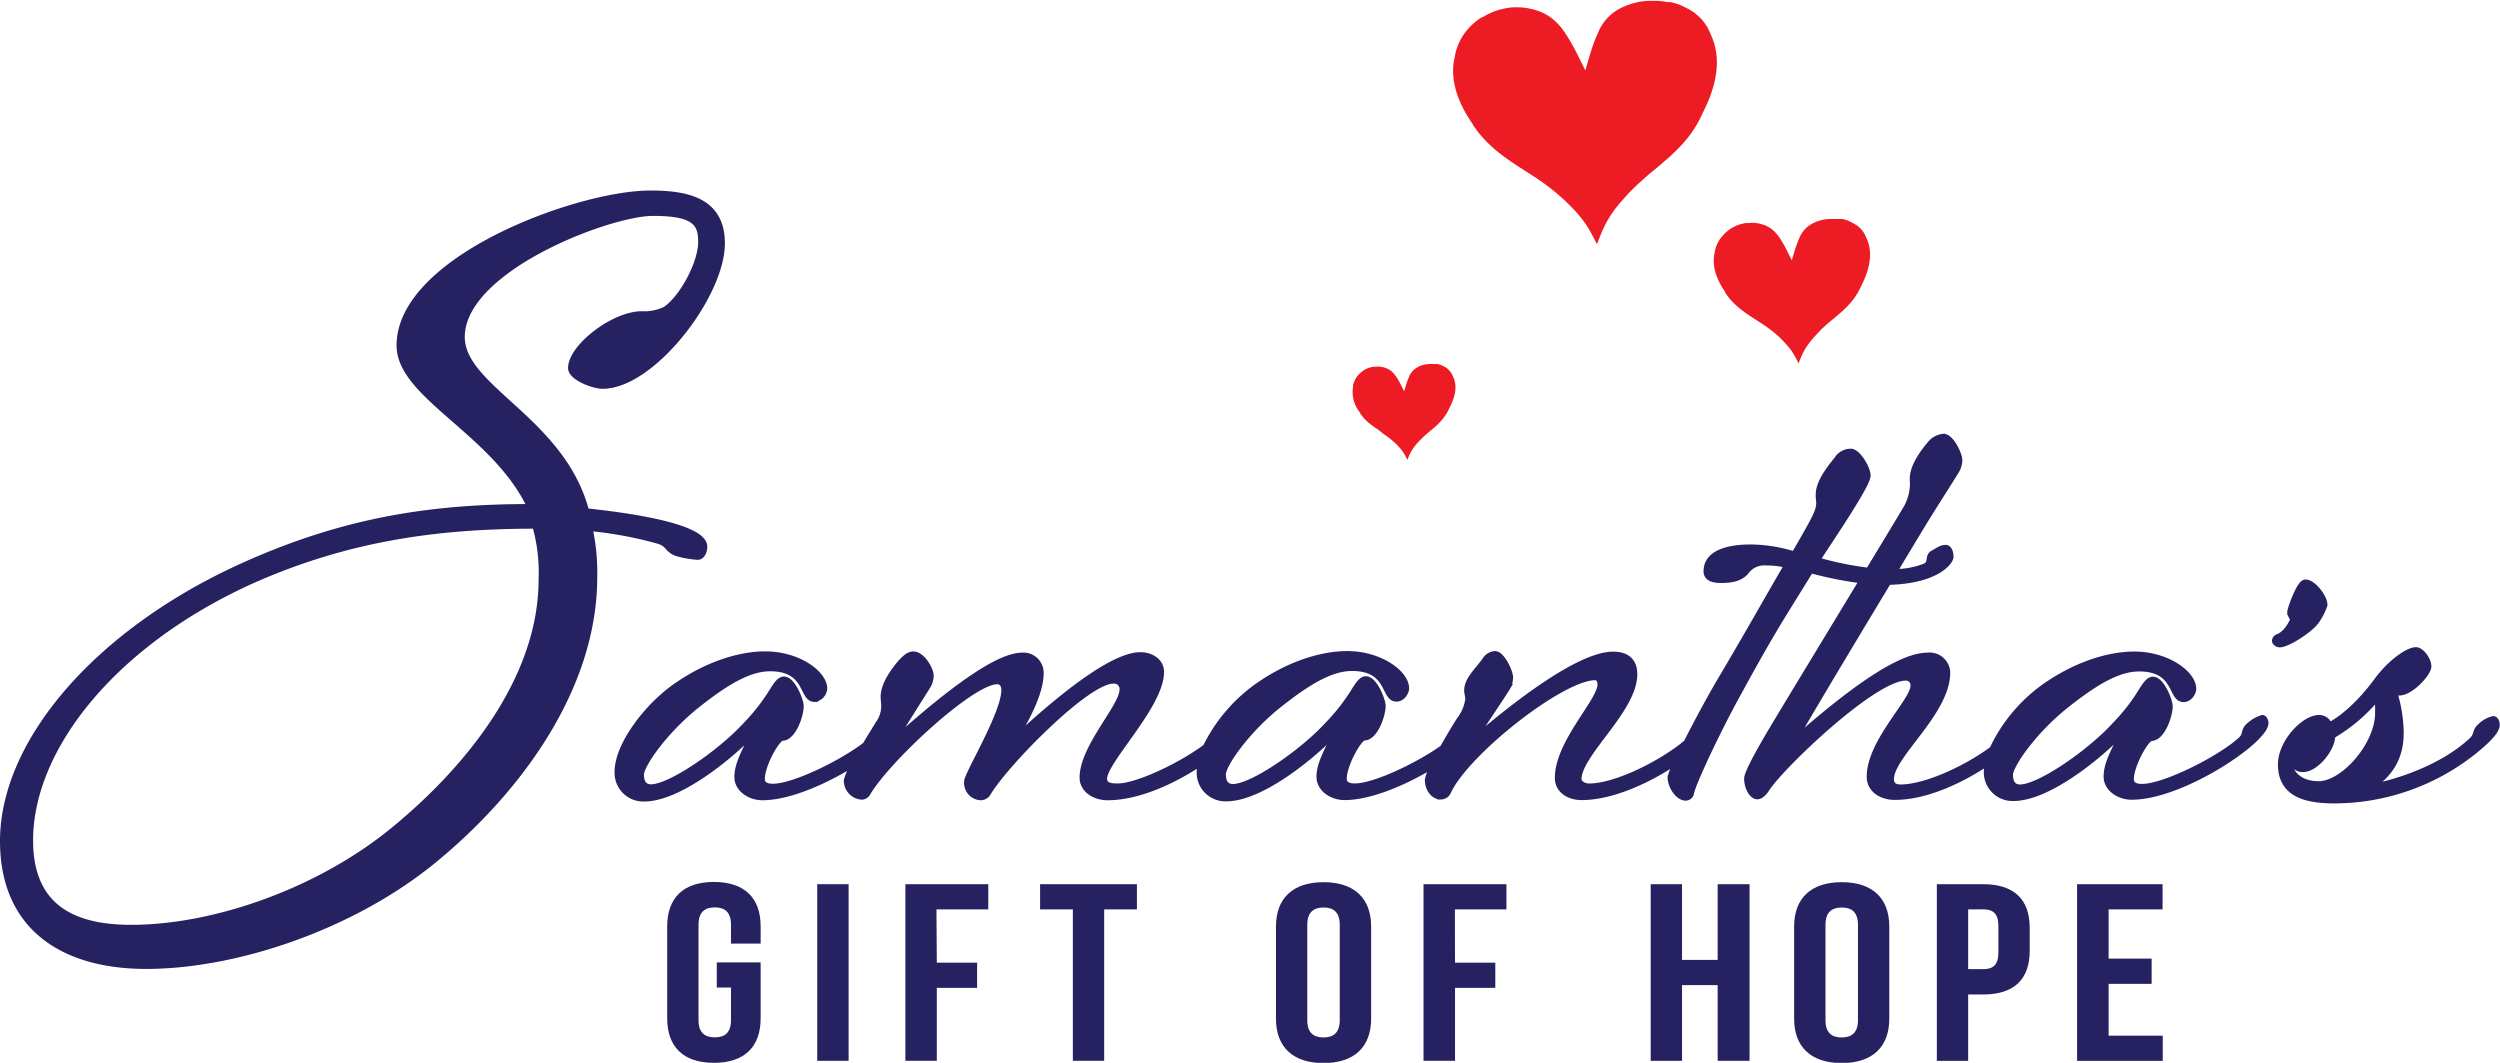
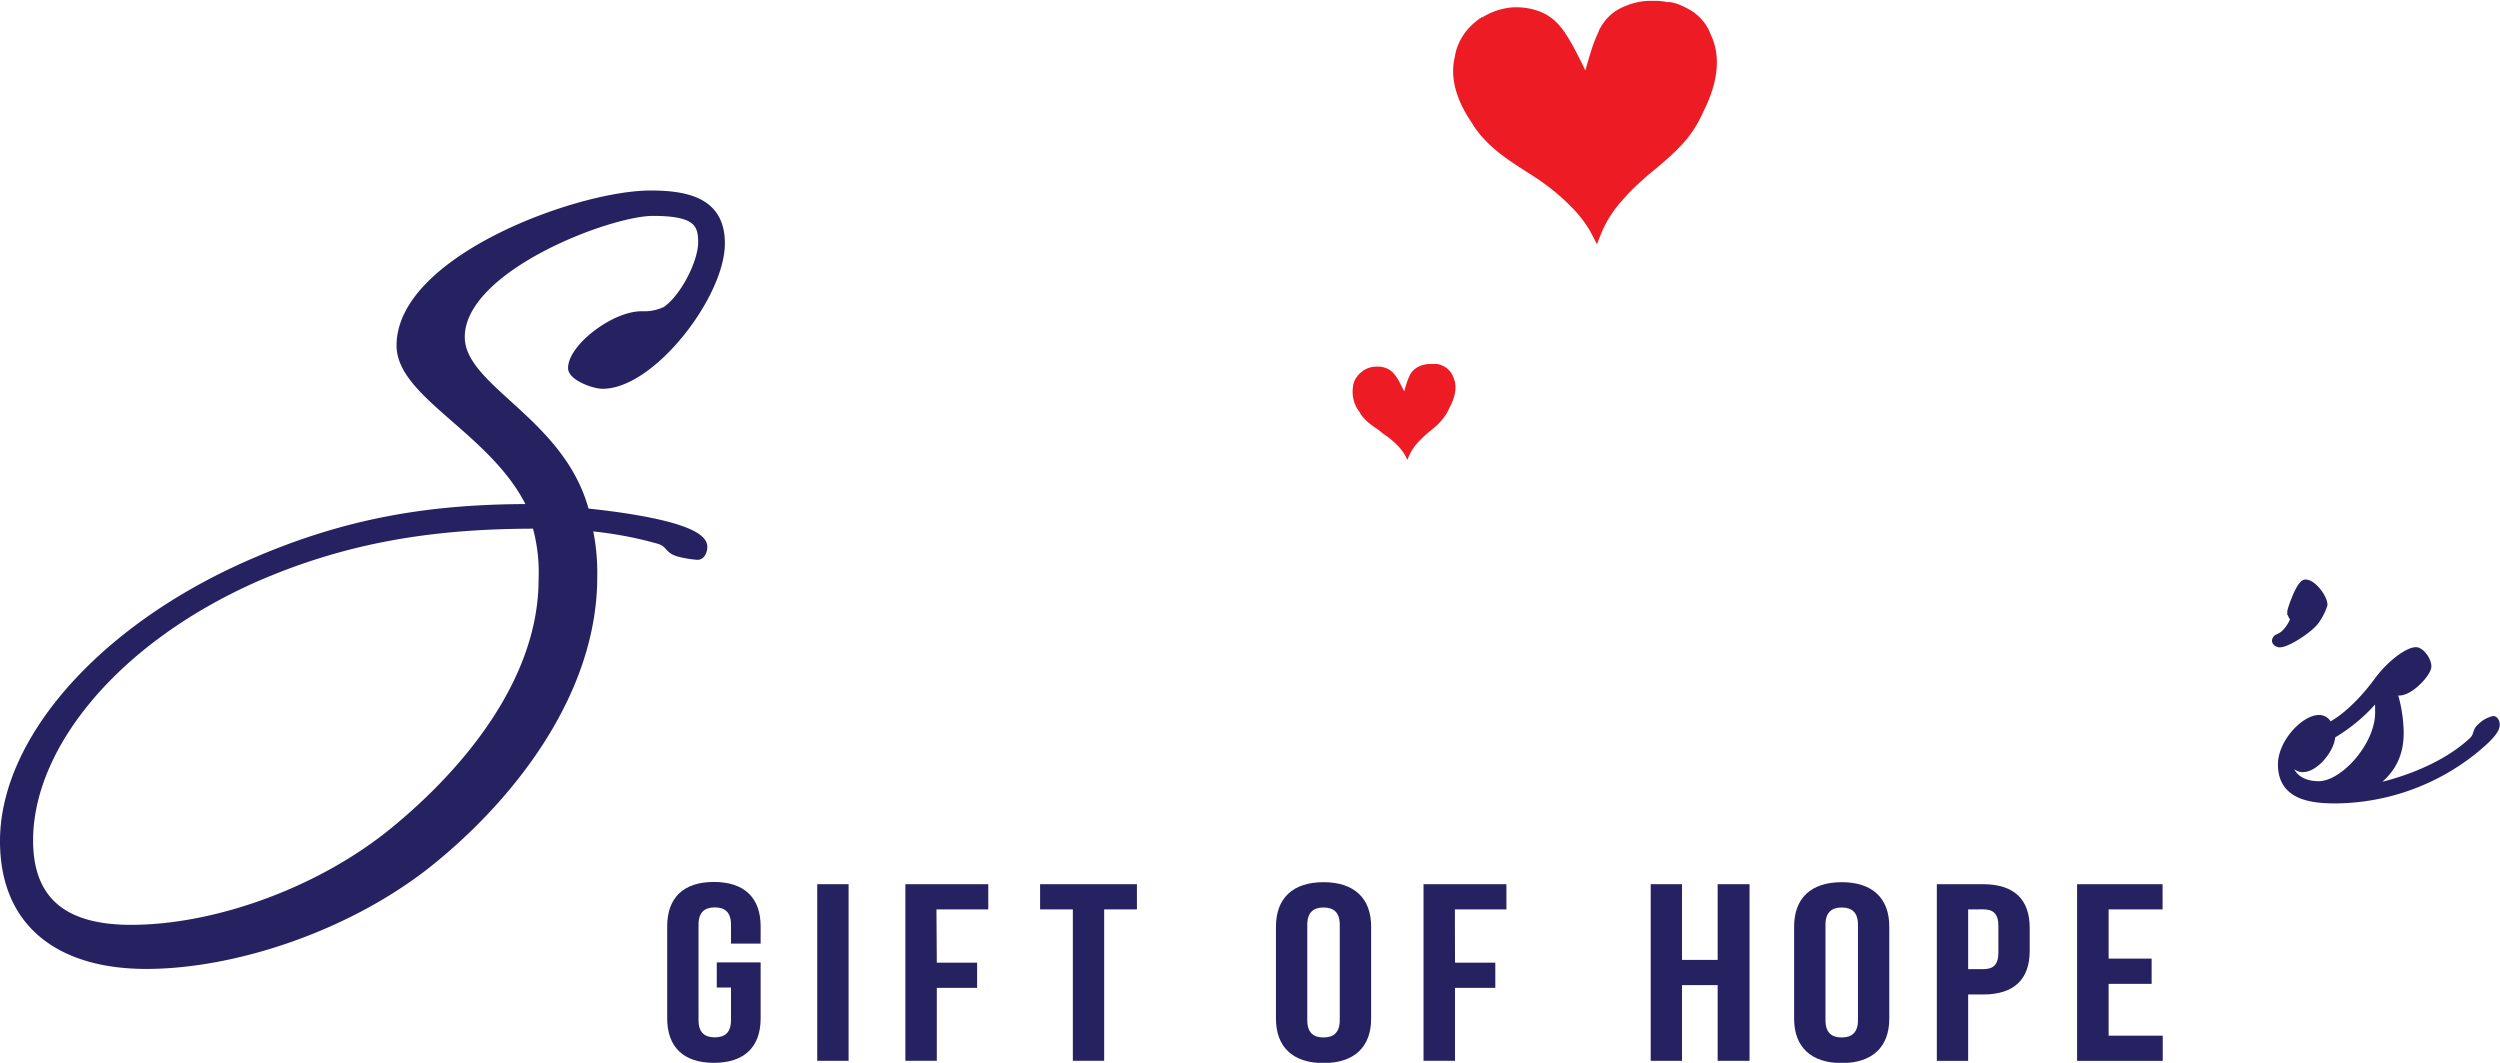
<svg xmlns="http://www.w3.org/2000/svg" viewBox="0 0 434.24 184.61">
  <defs>
    <style>.cls-1,.cls-2{fill:#262262;}.cls-1{stroke:#262262;stroke-miterlimit:10;stroke-width:1.18px;}.cls-3{fill:#ed1c24;}</style>
  </defs>
  <title>SGoH-Logo_HorizontalWeb</title>
  <g id="Layer_4" data-name="Layer 4">
    <path class="cls-1" d="M294.11,410.53c1.94.56,1.53,1.67,3.47,2.22a18,18,0,0,0,3.32.56c.83,0,1.11-1.11,1.11-1.67,0-3.88-16.49-5.68-20.51-6.1-4.16-15.93-21.62-21.34-21.62-30.35,0-11.91,25.64-21.62,33.26-21.62,7.35,0,8.46,1.81,8.46,5.13,0,3.61-3.19,9.7-6.24,11.78a8.54,8.54,0,0,1-4.16.83c-4.85,0-12.2,5.69-12.2,9.29,0,1.52,3.75,3,5.41,3,8.59,0,20.65-15.66,20.65-24.67,0-7.21-5.68-8.59-12.33-8.59-12.62,0-43.52,11.36-43.52,26.33,0,8.73,16.63,15,22.73,28.13-16.63,0-31.74,2.08-49.48,10-25.5,11.37-42.13,30.63-42.13,47.95,0,14.69,10.12,21.62,24.81,21.62,15.24,0,35.2-6.51,49.47-18,14.55-11.78,28.28-29.8,28.28-49.48a36.42,36.42,0,0,0-.84-8.59A67.66,67.66,0,0,1,294.11,410.53ZM248.38,460.7c-12.89,10.68-31.19,17.19-45.88,17.19-10.81,0-17.6-4.16-17.6-15.25,0-16.21,14.69-34.5,38.81-45.31,16.35-7.21,31.74-9.43,49.06-9.43a29.86,29.86,0,0,1,1.11,9.43C273.88,434.65,261,450.31,248.38,460.7Z" transform="translate(-179.74 -316.66)" />
-     <path class="cls-1" d="M572.71,441.44a6,6,0,0,0-2.28,1.33c-1,.86-.38,1.52-1.43,2.47-3.51,3.23-13.21,8.17-17.2,8.17-.85,0-2-.19-2-1.42,0-2.47,2.66-7.22,3.61-7.22,1.8,0,3.13-3.8,3.13-5.42,0-1-1.42-4.56-2.85-4.56-.66,0-1.23.85-1.9,1.9a33.76,33.76,0,0,1-4.75,6.08c-4.27,4.66-13,10.74-16.44,10.74-1.14,0-1.8-.76-1.8-2.28,0-1.71,4.27-7.89,10.16-12.45,5.33-4.18,9-6.08,12.36-6.08,6.65,0,5.51,5.32,7.7,5.32,1,0,1.61-1.14,1.61-1.71,0-2.57-4.47-5.89-10.17-5.89-4.65,0-10.36,1.9-15.58,5.6a27.79,27.79,0,0,0-9,10.81c-4.43,3.32-11.6,6.68-16.05,6.68-1.33,0-1.71-.76-1.71-1.52,0-4.18,9.78-11.59,9.78-18.53a3,3,0,0,0-3.32-2.85c-4,0-10.93,4-22.9,14.54l-.19-.29c1.19-2.23,9-15.29,16.19-27.2,8.63-.2,10.79-3.61,10.79-4.25,0-1-.38-1.52-.76-1.52-.76,0-1.33.47-2.28,1-.76.48-.09,1.62-1.23,2.19a14.13,14.13,0,0,1-5.61,1l4.75-7.88c2.19-3.62,5.52-8.75,6.18-9.89a3.63,3.63,0,0,0,.48-1.71c0-1-1.43-4-2.67-4a3.27,3.27,0,0,0-2.28,1.24c-1.52,1.8-3,4-3,6a8.88,8.88,0,0,1-1.42,5.61c-.31.55-2.95,4.91-6.28,10.42a56.17,56.17,0,0,1-9.12-1.87c2-3.13,8.84-13.11,8.84-14.73,0-1.23-1.71-4.08-2.85-4.08a2.69,2.69,0,0,0-2.28,1.23c-1.62,2-3.23,4.18-3.23,6.18,0,.76.09,1,.09,1.33,0,1.52-.57,2.57-4.37,9.12a26,26,0,0,0-7.6-1.23c-3.23,0-7.6.66-7.6,4.08,0,1.43,1.8,1.43,2.56,1.43,1.71,0,3.14-.29,4.09-1.33a4,4,0,0,1,3.61-1.71,14.63,14.63,0,0,1,3.8.47c-3.52,6-6.94,12.17-11.69,20.15-2,3.4-4.18,7.5-5.85,10.79-4.24,3.58-12.29,7.64-17,7.64-1,0-1.9-.66-1.9-1.33,0-4.46,9.69-12.06,9.69-18.24,0-1.81-.85-3.33-3.61-3.33-6.56,0-19.76,11-24.71,15.3.57-1.14,5.61-8.55,6.28-9.69a3.72,3.72,0,0,0,.47-1.71c0-1-1.42-4-2.56-4a2.09,2.09,0,0,0-1.71,1.14c-1.62,2.09-3.05,3.42-3.05,5.13,0,.47.19.85.19,1.52a7.41,7.41,0,0,1-1.52,3.61c-.45.68-1.71,2.76-2.91,4.89-4.32,3.08-11.91,6.7-15.33,6.7-.86,0-2-.19-2-1.42,0-2.47,2.66-7.22,3.61-7.22,1.81,0,3.14-3.8,3.14-5.42,0-1-1.43-4.56-2.85-4.56-.67,0-1.24.85-1.9,1.9a34.55,34.55,0,0,1-4.76,6.08c-4.27,4.66-13,10.74-16.44,10.74-1.14,0-1.8-.76-1.8-2.28,0-1.71,4.27-7.89,10.17-12.45,5.32-4.18,9-6.08,12.35-6.08,6.65,0,5.51,5.32,7.7,5.32,1,0,1.61-1.14,1.61-1.71,0-2.57-4.46-5.89-10.16-5.89-4.66,0-10.36,1.9-15.59,5.6a28.15,28.15,0,0,0-8.91,10.51c-4.5,3.37-12.07,6.88-15.33,6.88-.95,0-2.47,0-2.47-1.42,0-3.14,9.89-12.73,9.89-18.53,0-1.81-1.71-2.85-3.52-2.85-6.84,0-21.86,14.92-21.86,14.63a3.56,3.56,0,0,1,.38-1c1.62-2.66,4.09-7.22,4.09-10.55a2.92,2.92,0,0,0-3.14-3c-6.74,0-22.61,15.58-22.61,15,0,0-.48.67,6.17-9.88a3.71,3.71,0,0,0,.48-1.71c0-1-1.43-3.61-2.95-3.61-.76,0-1.33.57-2.09,1.33-1.52,1.8-3,4-3,6,0,.48.1.86.1,1.72a5.32,5.32,0,0,1-1.05,3c-.33.56-1.24,2-2.22,3.65-4.12,3.17-12.48,7.27-16.12,7.27-.86,0-2-.19-2-1.42,0-2.47,2.66-7.22,3.61-7.22,1.81,0,3.14-3.8,3.14-5.42,0-1-1.43-4.56-2.85-4.56-.67,0-1.24.85-1.9,1.9a34.28,34.28,0,0,1-4.75,6.08c-4.28,4.66-13,10.74-16.44,10.74-1.14,0-1.81-.76-1.81-2.28,0-1.71,4.28-7.89,10.17-12.45,5.32-4.18,9-6.08,12.35-6.08,6.66,0,5.51,5.32,7.7,5.32a1.9,1.9,0,0,0,1.62-1.71c0-2.57-4.47-5.89-10.17-5.89-4.66,0-10.36,1.9-15.59,5.6-5,3.52-10,10.17-10,14.73a4.4,4.4,0,0,0,4.56,4.57c5.79,0,14.35-6.85,18.34-10.93l.47.28c-1.9,3.61-2.56,5.32-2.56,7,0,2,2.09,3.43,4.27,3.43,4.81,0,11.34-3,16.25-6.12a12.51,12.51,0,0,0-1.51,3.26,2.71,2.71,0,0,0,2.56,2.76,1.18,1.18,0,0,0,.95-.67c3.52-5.89,18.06-19.38,22.52-19.38.86,0,1.33.66,1.33,1.61,0,4.09-6.46,14.64-6.46,15.87a2.42,2.42,0,0,0,2.28,2.67,1.4,1.4,0,0,0,1.24-.77c3-5,17.1-19.48,21.76-19.48a1.53,1.53,0,0,1,1.71,1.62c0,3-6.94,10-6.94,15.3,0,2,2,3.33,4.28,3.33,5.21,0,11.31-2.74,16.27-6.08a8,8,0,0,0-.21,1.7,4.4,4.4,0,0,0,4.56,4.57c5.8,0,14.35-6.85,18.34-10.93l.48.28c-1.9,3.61-2.57,5.32-2.57,7,0,2,2.09,3.43,4.28,3.43,4.64,0,10.88-2.76,15.72-5.78a10.45,10.45,0,0,0-1.18,2.83c0,1.61,1,2.85,2.19,2.85a1.35,1.35,0,0,0,1.14-.67c2.94-6.74,19.76-20.05,25.66-20.05.57,0,1,.48,1,1.33,0,2.95-7.41,10.08-7.41,16.25,0,2,1.8,3.24,4.08,3.24,5.23,0,11.67-2.93,16.75-6.42a17.45,17.45,0,0,0-1.25,3c0,1.62,1.33,3.52,2.56,3.52a.88.88,0,0,0,.86-.76c.38-1.9,4.75-11.12,8.27-17.48,6.18-11.31,7.41-12.93,12.54-21.29a64.22,64.22,0,0,0,9.13,1.81c-5.83,9.62-13.24,21.83-14.45,23.85-2.18,3.61-5.61,9.4-5.61,10.64,0,1.52.86,3,1.71,3,.57,0,1.24-.76,1.52-1.24,2.57-4,18.63-19.38,24.24-19.38a1.37,1.37,0,0,1,1.42,1.52c0,2.66-7.6,9.69-7.6,15.77,0,2.09,1.9,3.43,4.28,3.43,5.28,0,11.33-2.74,16.26-6.07a7.92,7.92,0,0,0-.2,1.69,4.4,4.4,0,0,0,4.56,4.57c5.8,0,14.35-6.85,18.34-10.93l.48.28c-1.9,3.61-2.57,5.32-2.57,7,0,2,2.09,3.43,4.28,3.43,8.74,0,23.18-9.79,23.18-12.74C573.18,442,573,441.44,572.71,441.44Z" transform="translate(-179.74 -316.66)" />
    <path class="cls-1" d="M582.09,424.37a9.91,9.91,0,0,0,1.33-2.66c0-1.23-1.9-3.8-3.23-3.8-1,0-2.57,4.66-2.57,5a1.83,1.83,0,0,0,.57,1.23c-.28.76-1.23,2.66-2.75,3.23a.71.71,0,0,0-.48.57c0,.29.38.57.76.57C577,428.55,581.14,425.89,582.09,424.37Z" transform="translate(-179.74 -316.66)" />
    <path class="cls-1" d="M612.82,441.63a4.69,4.69,0,0,0-2.19,1.24c-1,.85-.48,1.52-1.52,2.47-5,4.65-12.74,7.31-18.15,8.26,3.8-2.28,5.7-5.32,5.7-9.59a24,24,0,0,0-1.24-7.42,2.19,2.19,0,0,0,1.05.29c2,0,5-3.33,5-4.47s-1.24-2.75-2.09-2.75c-1.33,0-4.38,2.09-6.75,5.32-2.57,3.51-5.8,6.56-8.36,7.79a1.75,1.75,0,0,0-1.72-1.33c-2.56,0-6.55,4.18-6.55,8,0,5.32,4.65,6.18,9.31,6.18a38.93,38.93,0,0,0,24.14-8.55c2.47-2,3.89-3.52,3.89-4.47C613.38,442.11,613.1,441.63,612.82,441.63ZM582.5,452.94c-3.71,0-5-2.28-5-3.23,0-.48.1-.67.29-.67a.62.62,0,0,1,.47.38,1.73,1.73,0,0,0,1.52.76c2.1,0,5-3.42,5-5.79a29.38,29.38,0,0,0,8-6.85c.1,1,.1,2,.1,2.95C592.86,446.19,586.78,452.94,582.5,452.94Z" transform="translate(-179.74 -316.66)" />
  </g>
  <g id="Layer_5" data-name="Layer 5">
    <path class="cls-2" d="M304.24,483.82h7.62v9.74c0,4.9-2.78,7.71-8.12,7.71s-8.11-2.81-8.11-7.71v-16c0-4.91,2.77-7.71,8.11-7.71s8.12,2.8,8.12,7.71v3h-5.15v-3.29c0-2.19-1.09-3-2.82-3s-2.82.83-2.82,3v16.57c0,2.19,1.09,3,2.82,3s2.82-.79,2.82-3v-5.65h-2.47Z" transform="translate(-179.74 -316.66)" />
-     <path class="cls-2" d="M321.69,470.24h5.45v30.68h-5.45Z" transform="translate(-179.74 -316.66)" />
+     <path class="cls-2" d="M321.69,470.24h5.45v30.68h-5.45" transform="translate(-179.74 -316.66)" />
    <path class="cls-2" d="M342.46,483.87h7v4.38h-7v12.67H337V470.24h14.4v4.38h-9Z" transform="translate(-179.74 -316.66)" />
    <path class="cls-2" d="M360.4,470.24h16.82v4.38h-5.69v26.3h-5.44v-26.3H360.4Z" transform="translate(-179.74 -316.66)" />
    <path class="cls-2" d="M401.37,477.6c0-4.91,2.92-7.71,8.26-7.71s8.27,2.8,8.27,7.71v16c0,4.9-2.92,7.71-8.27,7.71s-8.26-2.81-8.26-7.71Zm5.44,16.26c0,2.19,1.09,3,2.82,3s2.82-.84,2.82-3V477.29c0-2.19-1.09-3-2.82-3s-2.82.83-2.82,3Z" transform="translate(-179.74 -316.66)" />
    <path class="cls-2" d="M432.47,483.87h7v4.38h-7v12.67H427V470.24h14.4v4.38h-8.95Z" transform="translate(-179.74 -316.66)" />
    <path class="cls-2" d="M471.9,500.92h-5.44V470.24h5.44v13.15h6.19V470.24h5.54v30.68h-5.54V487.77H471.9Z" transform="translate(-179.74 -316.66)" />
    <path class="cls-2" d="M491.37,477.6c0-4.91,2.92-7.71,8.27-7.71s8.26,2.8,8.26,7.71v16c0,4.9-2.92,7.71-8.26,7.71s-8.27-2.81-8.27-7.71Zm5.45,16.26c0,2.19,1.08,3,2.82,3s2.82-.84,2.82-3V477.29c0-2.19-1.09-3-2.82-3s-2.82.83-2.82,3Z" transform="translate(-179.74 -316.66)" />
    <path class="cls-2" d="M532.29,477.82v4c0,4.91-2.67,7.58-8.11,7.58H521.6v11.53h-5.44V470.24h8C529.62,470.24,532.29,472.91,532.29,477.82Zm-10.69-3.2V485h2.58c1.73,0,2.67-.7,2.67-2.89v-4.61c0-2.19-.94-2.89-2.67-2.89Z" transform="translate(-179.74 -316.66)" />
    <path class="cls-2" d="M546,483.17h7.47v4.38H546v9h9.4v4.38H540.52V470.24h14.85v4.38H546Z" transform="translate(-179.74 -316.66)" />
    <path class="cls-3" d="M476.87,322.62a9.06,9.06,0,0,0-.5-1.1,7.68,7.68,0,0,0-1.43-1.87,8.11,8.11,0,0,0-.62-.55c-.05,0-.1-.07-.11-.14h0a.07.07,0,0,1-.08-.05c-.13-.08-.26-.15-.38-.24a12.17,12.17,0,0,0-1.5-.83,8,8,0,0,0-2.48-.82h-.17l-.13,0a.14.14,0,0,1-.16,0l-.27-.05h0l0,0-.26-.05,0,0,0,0-.43-.06a.08.08,0,0,1-.11,0l-.43-.05-1,0c-.25,0-.5,0-.75,0a11.3,11.3,0,0,0-3.63.75,10.4,10.4,0,0,0-1.9.92,7.9,7.9,0,0,0-2.33,2.24,8.2,8.2,0,0,0-.61,1,.63.63,0,0,1-.13.2,1,1,0,0,1,0,.14,23.21,23.21,0,0,0-1.28,3.24c-.36,1.11-.69,2.24-1,3.37,0,.05,0,.1-.08.13s-.1-.16-.15-.24c-.48-1-1-2-1.46-2.91s-1.08-2-1.69-2.95a1.81,1.81,0,0,1-.29-.48,1,1,0,0,1-.21-.25,10.43,10.43,0,0,0-1.85-2,8.31,8.31,0,0,0-2.21-1.29,11.39,11.39,0,0,0-2.44-.64,12,12,0,0,0-2.32-.1c-.29,0-.57.06-.86.09-.51.1-1,.19-1.51.34a11.75,11.75,0,0,0-2.87,1.29s0,0,0,0l-.07,0a0,0,0,0,1-.06,0l-.05,0c-.08.1-.16.19-.3.17a.12.12,0,0,1-.08.11,11.55,11.55,0,0,0-1.85,1.64,9.71,9.71,0,0,0-2.34,4.59c0,.18-.07.37-.1.56-.66,2.93-.13,6.74,3.1,11.41l.07.12a.5.5,0,0,1,.09.21l0,0s.05,0,.05.05l.31.44a16.82,16.82,0,0,0,1.65,2,23.76,23.76,0,0,0,3.2,2.81c.89.66,1.81,1.29,2.74,1.89s1.88,1.2,2.81,1.81a39.24,39.24,0,0,1,3.23,2.36c.51.41,1,.84,1.49,1.28s1.17,1.1,1.73,1.68a21.06,21.06,0,0,1,2,2.36,17.27,17.27,0,0,1,1.41,2.28c.25.46.49.94.73,1.4l.09.16a0,0,0,0,0,.07,0,.22.22,0,0,0,.05-.11c.25-.66.51-1.32.79-2a20.88,20.88,0,0,1,1-2,20.24,20.24,0,0,1,1.77-2.54c.42-.53.87-1,1.33-1.53s1.15-1.22,1.75-1.8,1.1-1,1.67-1.52.9-.77,1.35-1.14l1.14-.95,1-.87c.32-.25.6-.55.93-.79a1,1,0,0,1,.2-.22,28.17,28.17,0,0,0,2.61-2.74,19.82,19.82,0,0,0,2.13-3.23c.24-.45.46-.92.67-1.39C478.7,330,478.32,325.6,476.87,322.62Z" transform="translate(-179.74 -316.66)" />
-     <path class="cls-3" d="M503.93,358q-.14-.33-.3-.66a4.82,4.82,0,0,0-.85-1.11l-.37-.33a.14.14,0,0,1-.07-.08h0s0,0-.05,0l-.23-.13a6.52,6.52,0,0,0-.89-.5,4.73,4.73,0,0,0-1.48-.49h-.1l-.08,0a.1.1,0,0,1-.09,0l-.16,0h0l-.16,0h0l-.26,0a0,0,0,0,1-.06,0l-.26,0-.58,0h-.45a7,7,0,0,0-2.16.44,6.56,6.56,0,0,0-1.13.55,4.9,4.9,0,0,0-1.39,1.33c-.13.19-.25.39-.36.59a.25.25,0,0,1-.08.12.32.32,0,0,1,0,.09,16.11,16.11,0,0,0-.76,1.93c-.21.66-.41,1.33-.6,2,0,0,0,.06-.05.08a.32.32,0,0,1-.08-.14l-.87-1.73c-.31-.6-.65-1.19-1-1.76a1.05,1.05,0,0,1-.17-.29.47.47,0,0,1-.13-.15,6.59,6.59,0,0,0-1.1-1.2,5.24,5.24,0,0,0-1.31-.77,7.29,7.29,0,0,0-1.46-.38,6.38,6.38,0,0,0-1.38,0,4.4,4.4,0,0,0-.51,0,9,9,0,0,0-.9.2,6.75,6.75,0,0,0-1.71.77s0,0,0,0l0,0s0,0,0,0l0,0c-.05.06-.1.11-.18.1s0,0-.05.07a6.37,6.37,0,0,0-1.1,1,5.77,5.77,0,0,0-.75,1,5.86,5.86,0,0,0-.65,1.7c0,.11,0,.23-.05.34-.4,1.75-.08,4,1.84,6.8l0,.06a.31.31,0,0,1,.06.13h0a0,0,0,0,1,0,0l.18.26a10.47,10.47,0,0,0,1,1.22,14.39,14.39,0,0,0,1.91,1.66c.53.4,1.07.77,1.63,1.13l1.67,1.08c.67.44,1.31.91,1.93,1.4.3.25.6.5.89.77s.69.66,1,1a14.22,14.22,0,0,1,1.17,1.4,12.76,12.76,0,0,1,.84,1.36c.15.28.29.56.43.84l.06.09s0,0,0,0l0-.06c.15-.4.3-.79.47-1.17a12,12,0,0,1,.6-1.19,13.32,13.32,0,0,1,1.06-1.52c.25-.31.52-.61.79-.91s.68-.72,1-1.07l1-.91c.26-.23.53-.45.8-.67l.68-.57.61-.52c.19-.15.36-.33.56-.47a.74.74,0,0,1,.12-.13,14.93,14.93,0,0,0,1.55-1.63,11.61,11.61,0,0,0,1.27-1.92c.14-.27.27-.55.4-.83C505,362.44,504.79,359.81,503.93,358Z" transform="translate(-179.74 -316.66)" />
    <path class="cls-3" d="M432.13,382.09a2.48,2.48,0,0,0-.2-.44,3.14,3.14,0,0,0-.56-.74l-.25-.22s0,0,0-.05h0s0,0,0,0l-.15-.09a3.84,3.84,0,0,0-.59-.33,3.1,3.1,0,0,0-1-.33h-.18l-.1,0h0l-.1,0h0l-.17,0a0,0,0,0,1,0,0h-.17l-.39,0h-.3a4.73,4.73,0,0,0-1.44.29,4,4,0,0,0-.75.37,3.16,3.16,0,0,0-.93.89,2.55,2.55,0,0,0-.24.39.14.14,0,0,1-.05.08s0,0,0,.05a11.92,11.92,0,0,0-.51,1.29c-.14.44-.27.89-.4,1.34,0,0,0,0,0,.05s0-.06-.06-.1c-.19-.38-.38-.77-.58-1.15a11.37,11.37,0,0,0-.67-1.17.72.72,0,0,1-.11-.19.81.81,0,0,1-.09-.1,4,4,0,0,0-.73-.8,3.06,3.06,0,0,0-.87-.51,4.17,4.17,0,0,0-1-.26,4.69,4.69,0,0,0-.92,0l-.34,0a5.63,5.63,0,0,0-.59.14,4.19,4.19,0,0,0-1.14.51h0l0,0s0,0,0,0h0s-.06.08-.12.07a.09.09,0,0,1,0,.05,3.79,3.79,0,0,0-.74.65,4.76,4.76,0,0,0-.5.68,4.25,4.25,0,0,0-.43,1.14l0,.22a5.65,5.65,0,0,0,1.23,4.53l0,0a.15.15,0,0,1,0,.09h0s0,0,0,0l.12.18a8.35,8.35,0,0,0,.66.81,9.62,9.62,0,0,0,1.27,1.11c.35.26.71.51,1.09.75L420,392c.44.29.87.6,1.28.93l.59.51c.24.21.47.44.69.67a8.73,8.73,0,0,1,.78.93,7.18,7.18,0,0,1,.56.91c.1.18.19.37.29.56a.21.21,0,0,0,0,.06h0v0c.1-.27.21-.53.32-.78a6.49,6.49,0,0,1,.4-.79,9.05,9.05,0,0,1,.7-1c.17-.21.35-.41.53-.61s.46-.48.7-.71.43-.41.66-.61l.53-.45.46-.38.41-.34c.12-.1.23-.22.37-.32s.05-.05.08-.08a13.27,13.27,0,0,0,1-1.09,8.36,8.36,0,0,0,.85-1.28c.09-.18.18-.37.26-.55C432.86,385,432.71,383.27,432.13,382.09Z" transform="translate(-179.74 -316.66)" />
  </g>
</svg>